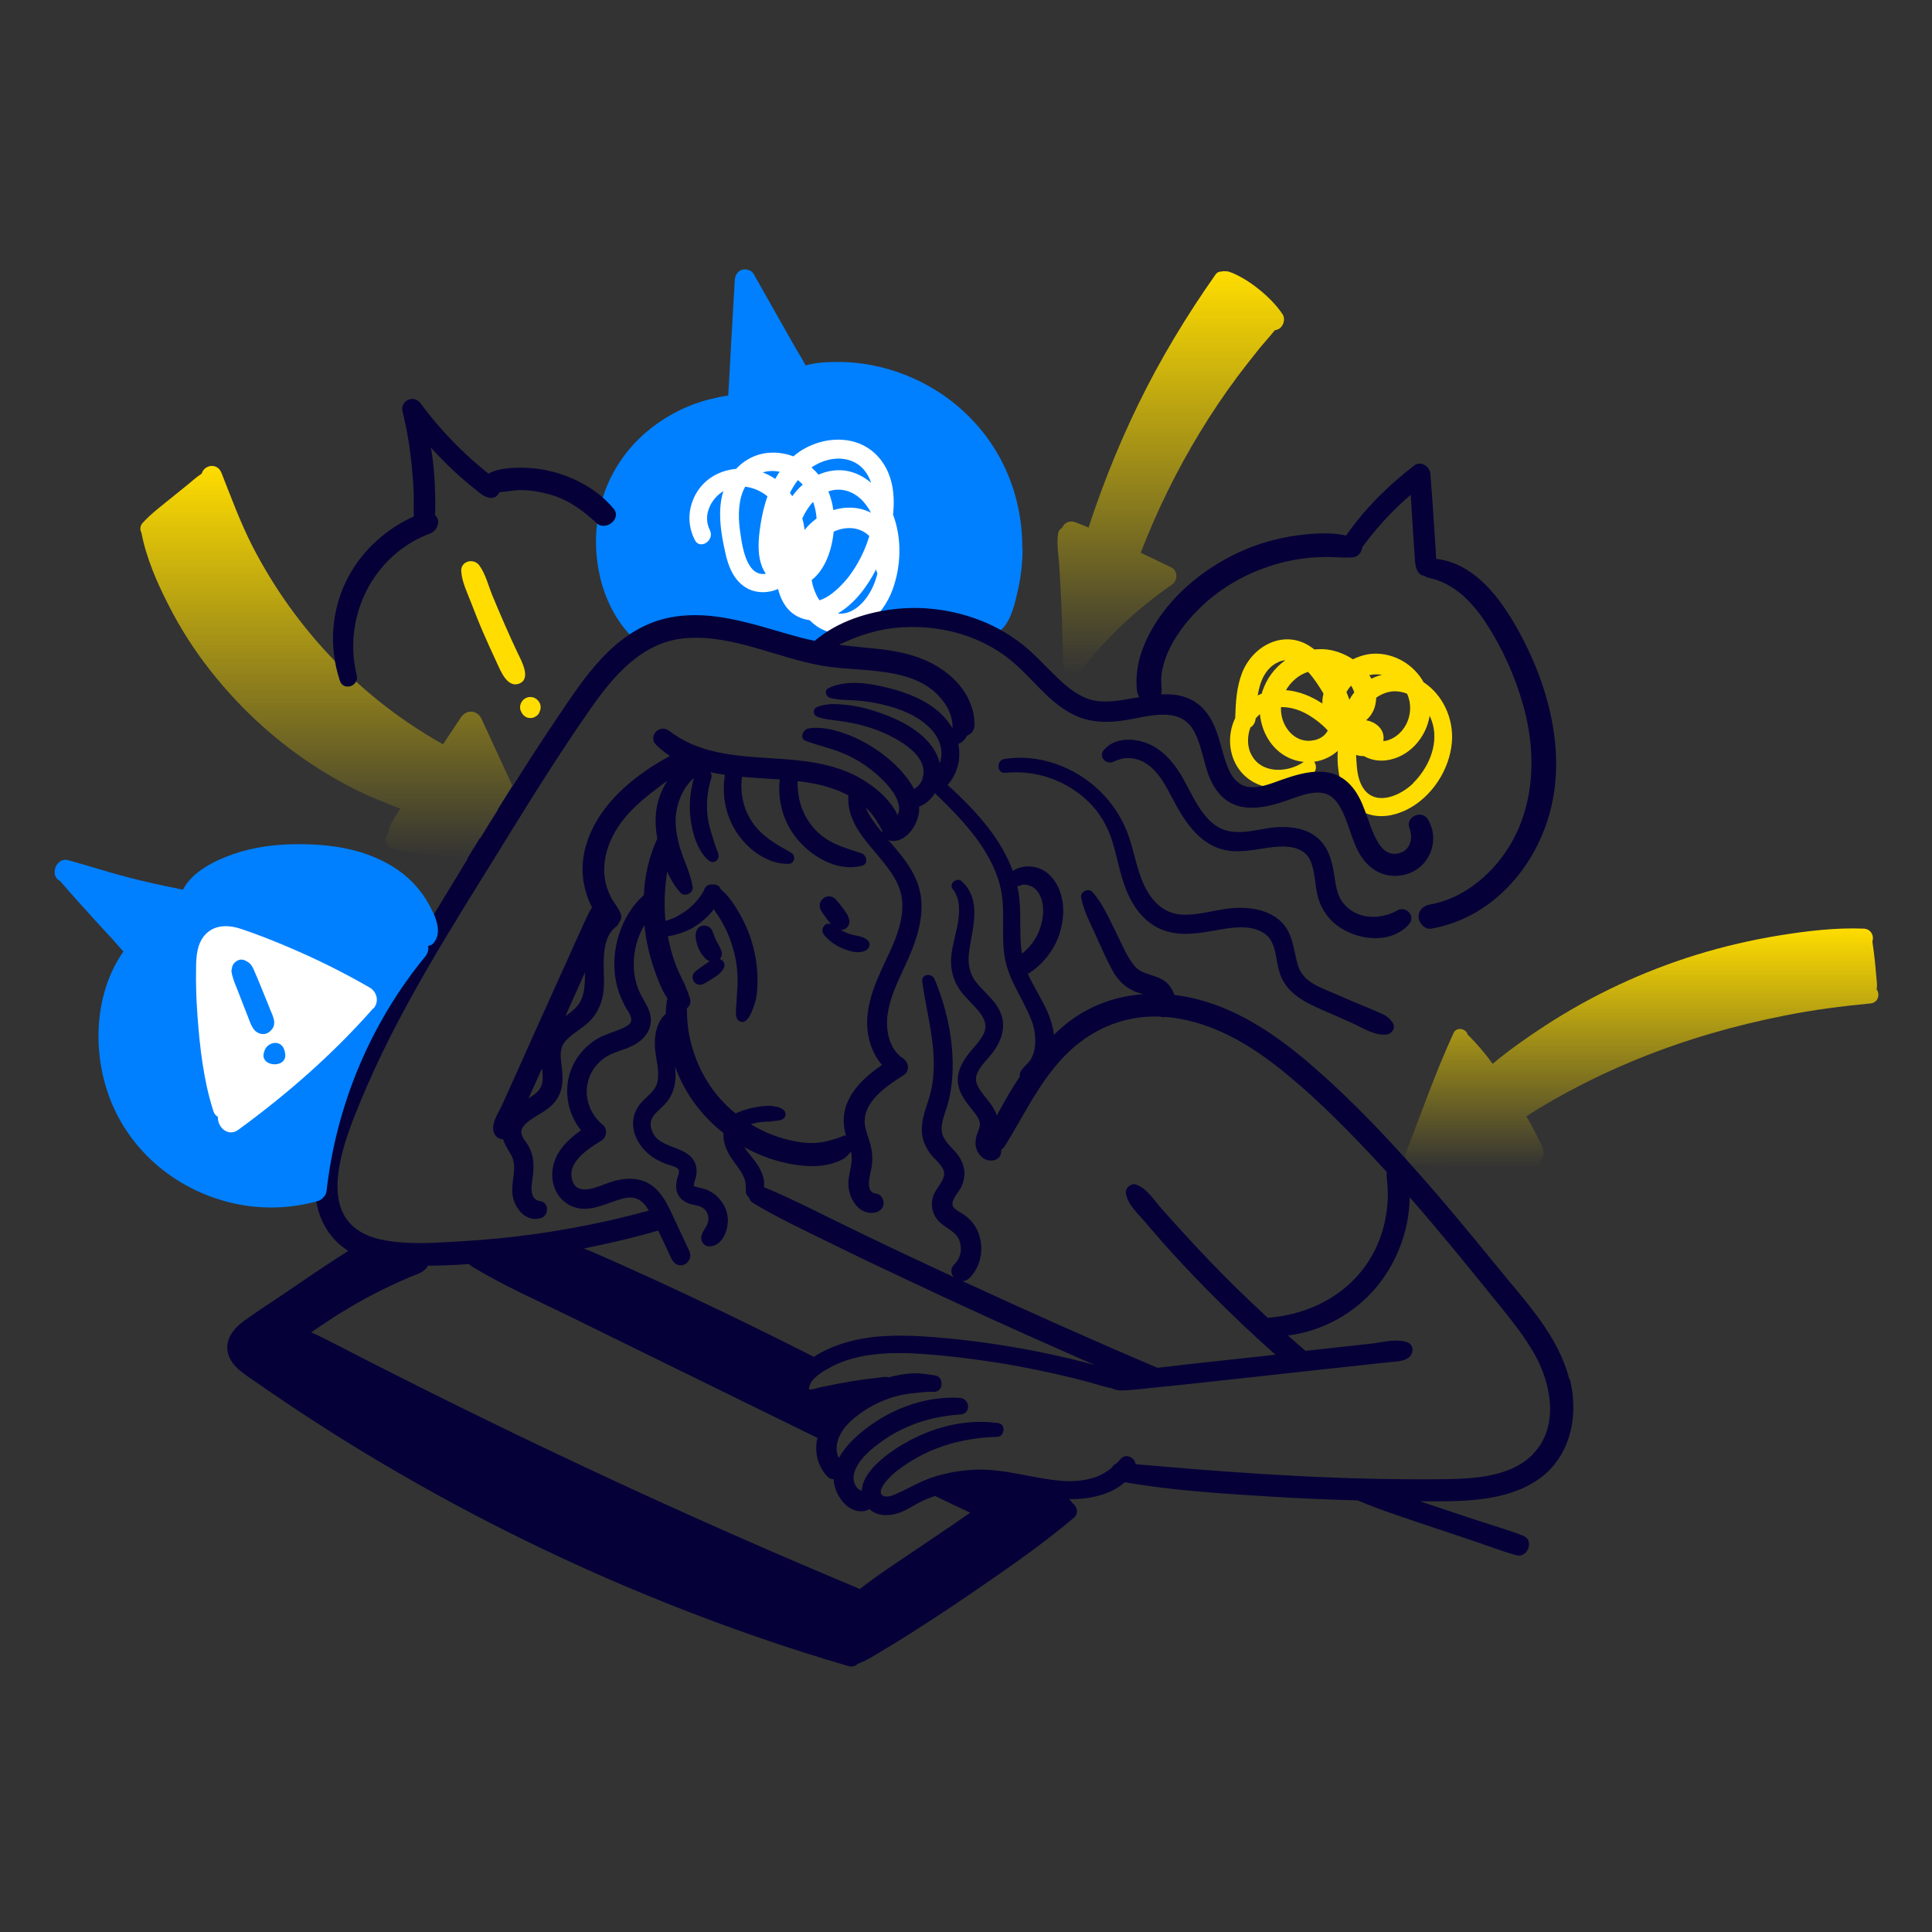
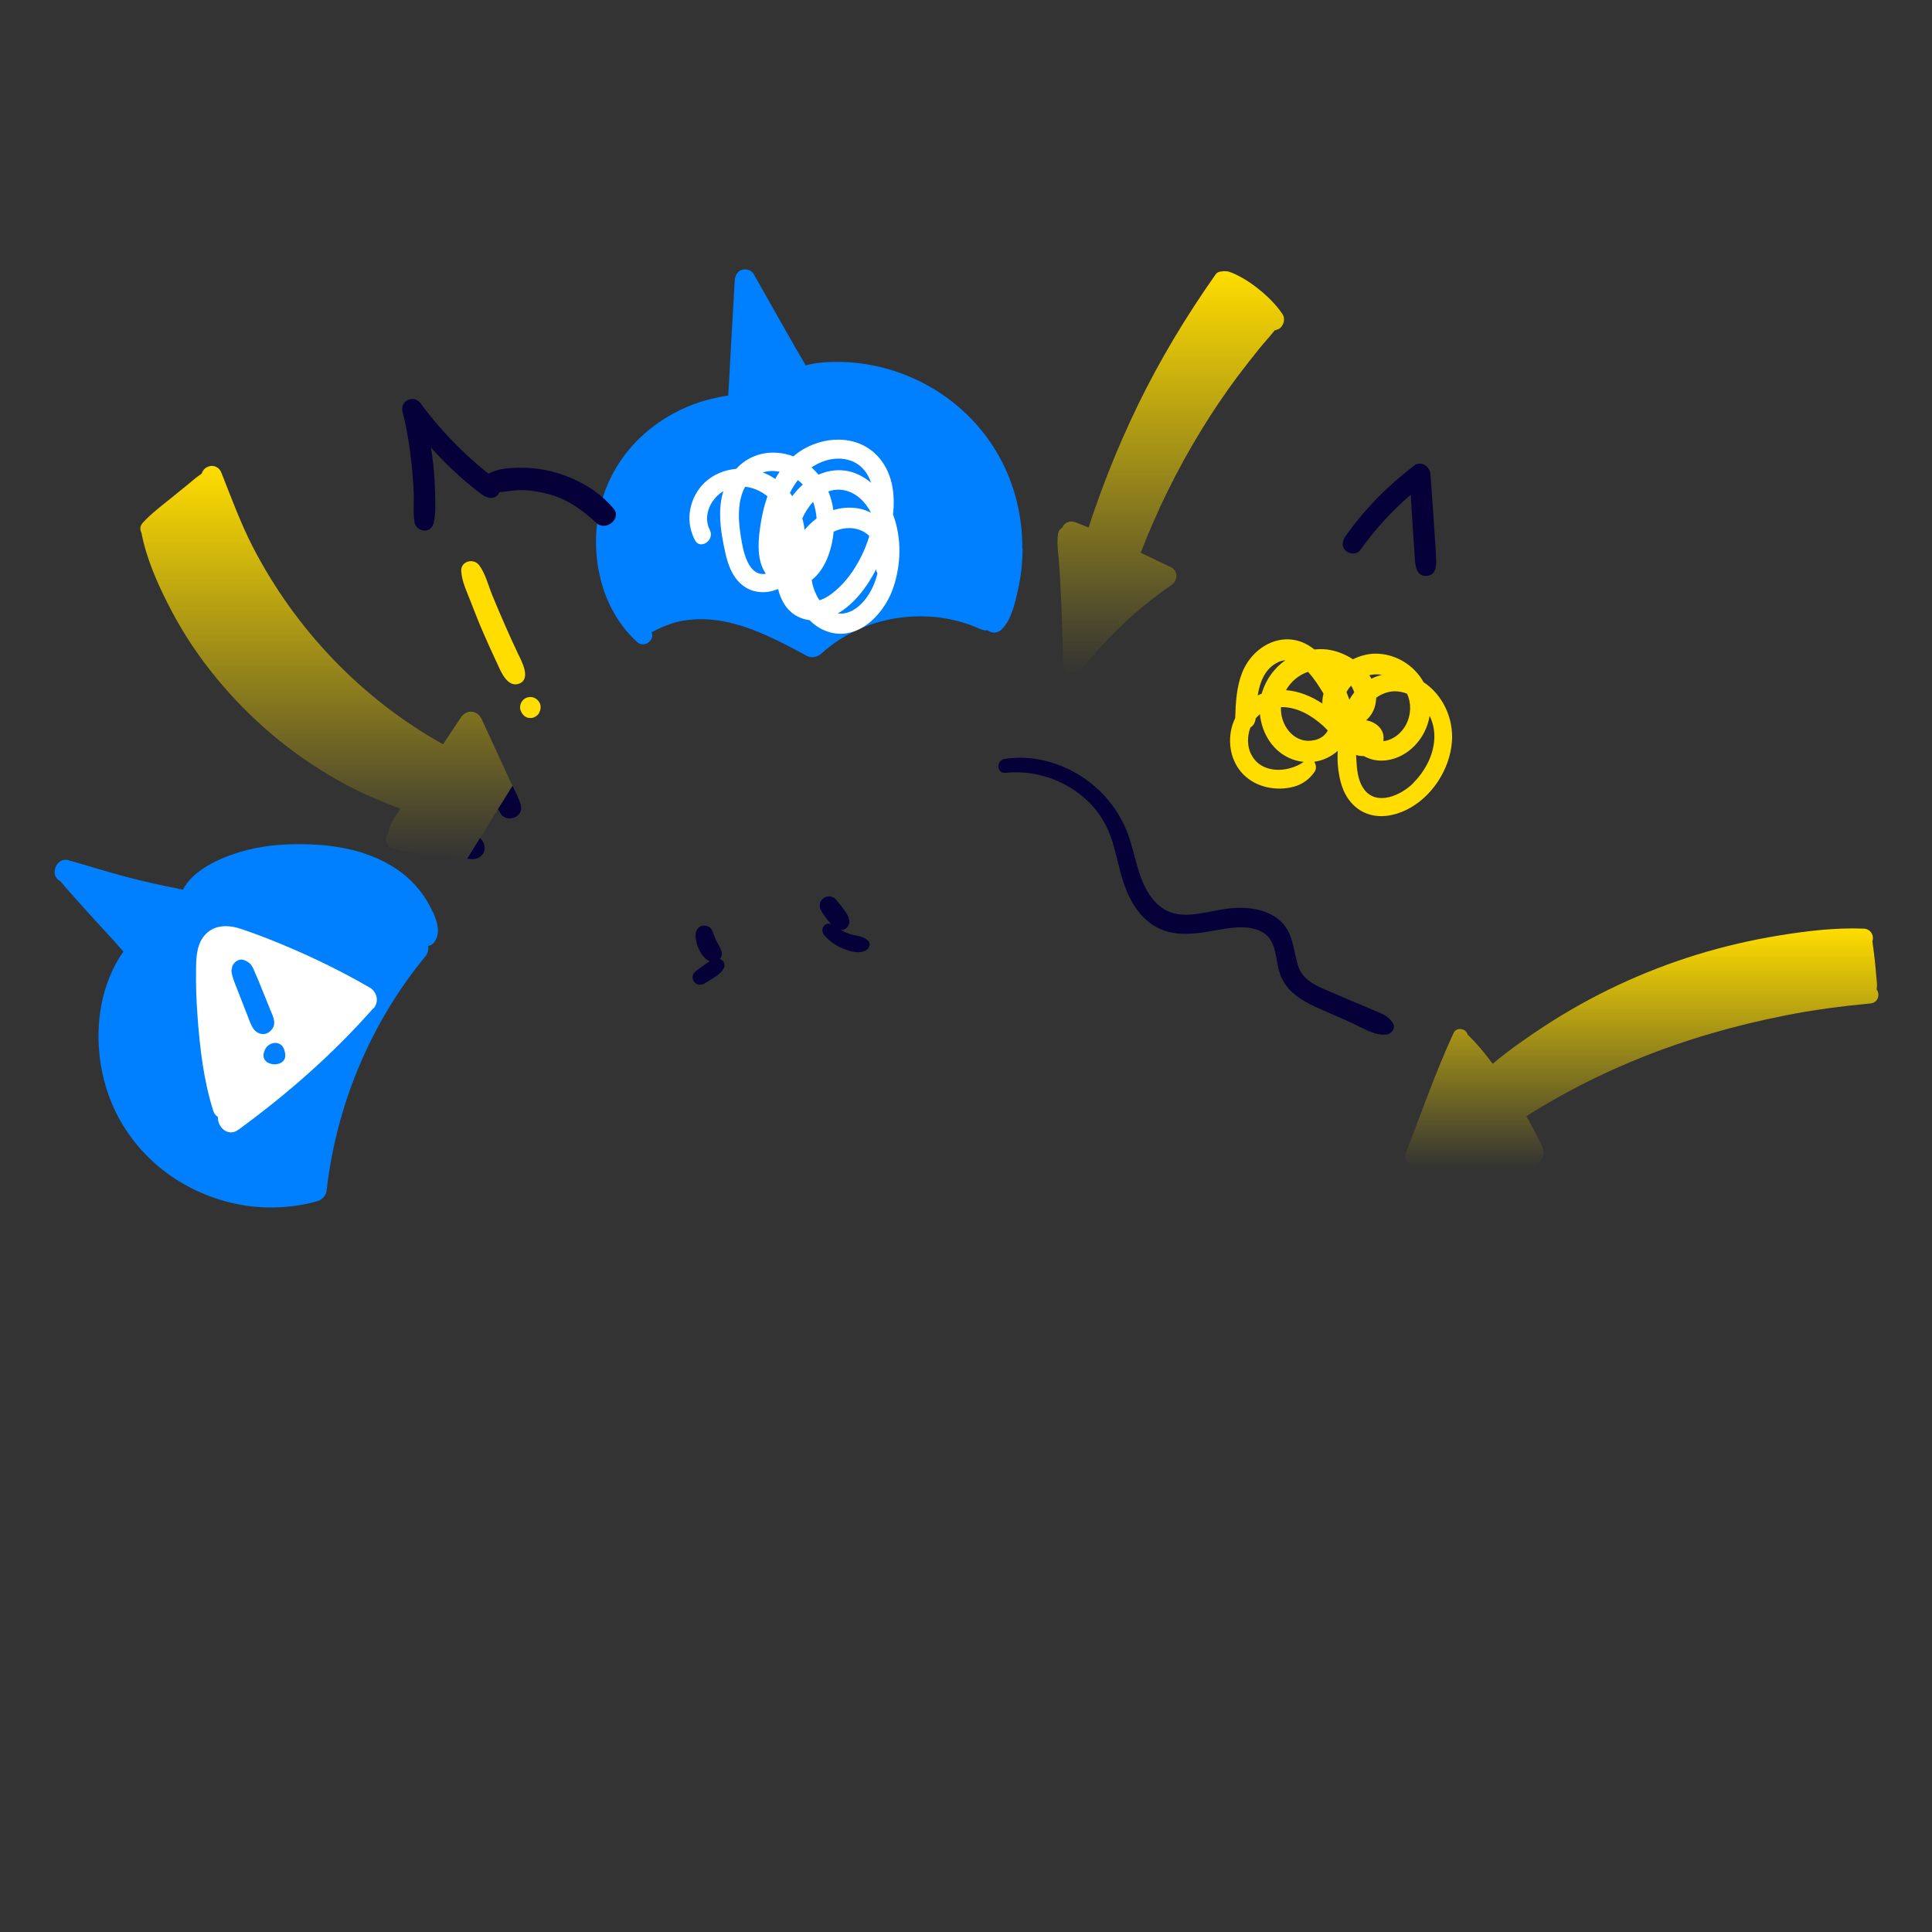
<svg xmlns="http://www.w3.org/2000/svg" width="201" height="201" viewBox="0 0 201 201" fill="none">
  <rect x="0" y="0" width="201" height="201" fill="#333333" stroke="none" />
  <g clip-path="url(#clip0_378_14063)">
    <path d="M148.088 70.94C147.078 69.154 145.101 67.953 142.975 68.006C142.231 68.028 141.476 68.24 140.753 68.591C139.913 68.038 138.956 67.677 138.042 67.57C137.606 67.517 137.171 67.528 136.745 67.57C136.618 67.475 136.49 67.369 136.352 67.284C133.61 65.434 130.336 67.145 129.219 70.015C128.635 71.514 128.56 73.109 128.507 74.703C128.401 74.927 128.305 75.16 128.231 75.394C127.657 77.18 128.029 79.232 129.368 80.582C130.708 81.932 132.802 82.325 134.598 81.847C135.512 81.602 136.235 81.06 136.767 80.295C136.99 79.976 136.926 79.529 136.724 79.253C137.649 79.125 138.499 78.721 139.18 78.115C139.073 79.444 139.307 80.89 139.605 81.772C140.03 83.048 140.912 84.164 142.199 84.642C143.559 85.153 145.037 84.876 146.312 84.26C148.938 82.973 150.83 80.082 151.053 77.18C151.245 74.767 150.107 72.258 148.066 70.951L148.088 70.94ZM146.27 75.405C145.823 76.234 145.037 76.914 144.091 77.084C144.027 77.095 143.974 77.084 143.91 77.095C143.91 77.052 143.931 77.021 143.931 76.978C144.07 75.873 143.134 75.097 142.124 74.937C142.539 74.576 142.858 74.108 143.028 73.545C143.123 73.215 143.166 72.896 143.177 72.588C143.74 72.184 144.42 71.929 145.079 71.918C145.536 71.918 145.972 72.003 146.387 72.173C146.844 73.162 146.823 74.353 146.27 75.405ZM136.086 69.898C136.735 70.6 137.266 71.451 137.649 72.088C137.66 72.109 137.681 72.141 137.692 72.173C137.606 72.503 137.564 72.854 137.575 73.194C136.437 72.439 135.151 71.908 133.79 71.801C134.301 70.919 135.119 70.207 136.086 69.898ZM140.891 72.035C140.7 72.269 140.53 72.524 140.381 72.8C140.296 72.535 140.2 72.269 140.083 72.014C140.094 71.982 140.115 71.95 140.126 71.929C140.253 71.706 140.392 71.514 140.562 71.334C140.7 71.546 140.817 71.78 140.891 72.035ZM143.783 70.207C143.4 70.302 143.028 70.43 142.677 70.611C142.613 70.483 142.539 70.366 142.454 70.239C142.89 70.143 143.336 70.132 143.783 70.207ZM133.025 68.867C133.259 68.761 133.493 68.708 133.716 68.697C132.621 69.473 131.771 70.589 131.324 71.961C131.303 72.025 131.292 72.088 131.271 72.163C131.122 72.216 130.984 72.29 130.846 72.354C131.09 70.887 131.632 69.484 133.036 68.867H133.025ZM130.134 78.424C129.74 77.573 129.762 76.553 130.091 75.681C130.41 75.501 130.601 75.139 130.633 74.746C130.771 74.576 130.92 74.438 131.08 74.299C131.271 76.33 132.472 78.275 134.46 78.998C134.853 79.147 135.247 79.221 135.64 79.263C133.95 80.444 131.122 80.528 130.144 78.413L130.134 78.424ZM136.745 76.999C134.821 77.456 133.344 75.713 133.269 73.917C133.269 73.8 133.269 73.683 133.269 73.566C133.323 73.566 133.376 73.566 133.429 73.566C135.023 73.587 136.458 74.448 137.617 75.479C137.798 75.639 137.968 75.819 138.138 76C137.883 76.478 137.447 76.84 136.745 77.01V76.999ZM147.035 81.475C145.802 82.708 143.272 83.898 141.933 82.144C141.348 81.379 141.189 80.326 141.136 79.391C141.125 79.2 141.093 78.881 141.082 78.541C141.338 78.626 141.614 78.668 141.89 78.658C142.549 79.03 143.336 79.21 144.218 79.104C146.578 78.796 148.375 76.755 148.736 74.469C148.896 74.799 149.012 75.139 149.098 75.479C149.608 77.658 148.555 79.944 147.025 81.464L147.035 81.475Z" fill="#FFDD00" />
    <path d="M106.386 57.111C106.376 58.535 106.227 59.97 105.908 61.363C105.61 62.702 105.228 64.488 104.218 65.476C103.75 65.933 103.155 65.891 102.762 65.572C102.528 65.604 102.273 65.572 102.007 65.455C96.681 63.01 89.91 63.978 85.541 67.921C85.116 68.315 84.52 68.527 83.957 68.24C81.204 66.763 78.387 65.243 75.294 64.647C73.912 64.382 72.519 64.339 71.127 64.562C69.915 64.754 68.863 65.232 67.789 65.774C68.172 66.582 67.024 67.454 66.311 66.816C64.334 65.03 63.059 62.67 62.442 60.087C61.347 55.463 62.315 50.616 65.333 46.906C66.779 45.12 68.639 43.696 70.701 42.686C71.701 42.197 72.753 41.803 73.848 41.538C74.422 41.41 75.092 41.229 75.761 41.155C75.783 40.56 75.847 39.954 75.868 39.39C75.921 38.274 75.985 37.158 76.048 36.031C76.176 33.746 76.304 31.46 76.442 29.175C76.474 28.697 76.676 28.25 77.165 28.08C77.6 27.931 78.174 28.091 78.408 28.505C79.397 30.249 80.385 31.992 81.363 33.735L82.852 36.35C83.16 36.892 83.521 37.445 83.819 38.019C84.978 37.679 86.296 37.647 87.444 37.658C88.996 37.679 90.558 37.902 92.057 38.306C97.585 39.794 102.209 43.568 104.601 48.777C105.791 51.36 106.386 54.262 106.355 57.1L106.386 57.111Z" fill="#0080FF" />
    <path d="M92.908 53.539C93.131 51.52 92.876 49.447 91.643 47.852C89.698 45.322 86.211 45.216 83.596 46.725C83.213 46.949 82.862 47.204 82.543 47.48C82.15 47.331 81.725 47.214 81.278 47.151C79.376 46.874 77.728 47.544 76.591 48.777C74.582 48.958 72.753 50.127 72.02 52.221C71.552 53.56 71.648 54.921 72.286 56.175C72.828 57.26 74.39 56.207 73.848 55.144C73.093 53.656 73.923 51.902 75.262 51.094C75.166 51.392 75.092 51.69 75.039 51.998C74.731 53.826 75.06 55.686 75.453 57.472C75.751 58.865 76.293 60.3 77.547 61.097C78.568 61.745 79.854 61.745 80.949 61.278C81.14 62.032 81.449 62.745 81.959 63.34C82.565 64.031 83.373 64.414 84.223 64.52C84.669 64.966 85.18 65.338 85.775 65.583C88.953 66.944 91.845 64.137 92.865 61.331C93.758 58.875 93.843 55.995 92.908 53.529V53.539ZM85.254 62.447C85.137 62.266 85.02 62.086 84.935 61.894C84.701 61.416 84.531 60.895 84.446 60.342C85.849 59.258 86.551 57.206 86.732 55.314C87.975 54.73 89.464 54.794 90.442 55.772C89.995 57.26 89.283 58.684 88.358 59.917C87.773 60.704 86.487 62.086 85.265 62.447H85.254ZM83.011 49.946C83.192 50.095 83.362 50.244 83.522 50.414C83.107 50.786 82.735 51.19 82.427 51.626C82.352 51.509 82.267 51.392 82.182 51.275C82.416 50.807 82.692 50.361 83.011 49.946ZM86.7 53.071C86.604 52.391 86.434 51.743 86.179 51.126C86.657 50.956 87.178 50.892 87.742 50.988C89.049 51.211 90.006 52.178 90.622 53.348C90.208 53.135 89.761 52.976 89.283 52.891C88.379 52.742 87.508 52.816 86.7 53.071ZM83.713 55.134C83.66 54.73 83.585 54.326 83.468 53.932C83.745 53.316 84.127 52.71 84.595 52.21C84.786 52.752 84.914 53.337 84.957 53.943C84.489 54.283 84.064 54.687 83.702 55.144L83.713 55.134ZM88.528 47.937C89.623 48.331 90.282 49.202 90.633 50.233C89.963 49.67 89.187 49.234 88.316 49.032C87.253 48.788 86.147 48.947 85.148 49.383C84.925 49.106 84.68 48.862 84.425 48.628C85.637 47.82 87.136 47.438 88.539 47.937H88.528ZM81.119 49.064C80.949 49.308 80.8 49.563 80.651 49.829C80.269 49.563 79.854 49.34 79.397 49.17C79.365 49.149 79.386 49.138 79.397 49.138C79.971 48.968 80.556 48.968 81.109 49.075L81.119 49.064ZM76.973 55.081C76.782 53.688 76.803 51.913 77.526 50.637C78.377 50.733 79.174 51.094 79.844 51.636C79.503 52.604 79.269 53.614 79.121 54.602C78.908 56.016 78.749 57.579 79.28 58.95C79.386 59.216 79.525 59.46 79.673 59.694C77.569 60.045 77.175 56.547 76.973 55.091V55.081ZM89.634 62.787C88.996 63.446 88.103 63.957 87.168 63.818C88.89 62.819 90.218 61.055 91.154 59.216C91.154 59.375 91.207 59.524 91.292 59.641C91.005 60.821 90.474 61.926 89.634 62.798V62.787Z" fill="white" />
    <path d="M85.711 95.166C85.806 95.304 85.913 95.442 86.008 95.581C86.147 95.772 86.306 95.953 86.466 96.144C86.21 96.059 85.913 96.091 85.732 96.325C85.466 96.644 85.519 97.016 85.775 97.313C86.274 97.898 86.933 98.366 87.645 98.663C88.017 98.812 88.421 98.961 88.815 99.025C89.102 99.067 89.378 99.088 89.676 99.025C89.92 98.972 90.144 98.876 90.314 98.685C90.473 98.504 90.547 98.164 90.377 97.951C90.08 97.579 89.676 97.462 89.219 97.367C89.059 97.335 88.889 97.303 88.73 97.26C88.645 97.239 88.56 97.218 88.475 97.186C88.432 97.175 88.4 97.165 88.358 97.154C88.23 97.111 88.071 97.058 88.188 97.09C88.305 97.122 88.188 97.09 88.156 97.079C88.071 97.048 87.996 97.016 87.911 96.973C87.762 96.909 87.614 96.835 87.475 96.75C87.645 96.75 87.826 96.718 87.964 96.622C88.092 96.527 88.198 96.42 88.273 96.282C88.379 96.102 88.4 95.804 88.326 95.602C88.315 95.559 88.294 95.528 88.283 95.485C88.262 95.389 88.219 95.294 88.166 95.187C88.145 95.145 88.124 95.113 88.092 95.07L87.964 94.868C87.869 94.73 87.773 94.592 87.677 94.454C87.422 94.124 87.167 93.805 86.891 93.508C86.795 93.412 86.689 93.348 86.561 93.316C86.444 93.263 86.317 93.242 86.189 93.253C85.977 93.274 85.796 93.348 85.626 93.487C85.466 93.625 85.328 93.816 85.296 94.018C85.254 94.273 85.296 94.507 85.424 94.73C85.509 94.879 85.594 95.017 85.7 95.155L85.711 95.166Z" fill="#050038" />
    <path d="M74.879 99.79C75.028 99.62 75.123 99.386 75.102 99.163C75.091 99.035 75.049 98.929 75.006 98.823C75.017 98.887 75.028 98.951 75.038 99.014C75.038 98.929 75.006 98.855 74.985 98.77C74.964 98.717 74.932 98.653 74.9 98.6C74.921 98.653 74.953 98.706 74.974 98.77C74.879 98.451 74.666 98.153 74.507 97.856C74.443 97.717 74.379 97.569 74.326 97.43C74.241 97.175 74.156 96.92 74.028 96.697C73.848 96.389 73.444 96.251 73.114 96.304C72.753 96.367 72.498 96.644 72.402 96.995C72.328 97.303 72.381 97.654 72.445 97.962C72.487 98.153 72.54 98.345 72.615 98.525C72.721 98.759 72.827 99.004 72.976 99.227C73.061 99.365 73.189 99.493 73.295 99.62C73.327 99.663 73.359 99.695 73.391 99.737C73.476 99.822 73.571 99.875 73.678 99.918C73.741 99.96 73.784 99.992 73.848 100.013C73.805 100.035 73.763 100.056 73.72 100.077C73.582 100.162 73.444 100.258 73.316 100.354C73.008 100.566 72.71 100.779 72.413 101.013C72.243 101.151 72.115 101.289 72.072 101.512C72.03 101.693 72.072 101.938 72.179 102.097C72.296 102.267 72.476 102.405 72.678 102.437C72.891 102.469 73.072 102.437 73.263 102.331C73.55 102.171 73.826 102.001 74.103 101.821C74.241 101.736 74.379 101.64 74.517 101.555C74.613 101.491 74.698 101.427 74.783 101.353C74.868 101.278 74.932 101.193 75.017 101.119C75.219 100.917 75.4 100.651 75.368 100.343C75.336 100.045 75.134 99.854 74.879 99.78V99.79Z" fill="#050038" />
-     <path d="M163.257 143.469C162.14 138.994 158.718 135.411 155.89 131.935C152.786 128.119 149.64 124.324 146.344 120.667C143.102 117.075 139.701 113.577 136.001 110.441C132.493 107.465 128.539 104.839 123.989 103.819C123.383 103.681 122.778 103.585 122.172 103.511C122.012 102.99 121.693 102.501 121.289 102.161C120.29 101.332 118.813 101.491 117.983 100.439C117.144 99.386 116.633 98.026 116.027 96.835C115.347 95.485 114.677 93.922 113.646 92.796C113.253 92.36 112.371 92.764 112.477 93.359C112.711 94.688 113.402 95.985 113.955 97.207C114.518 98.44 115.06 99.705 115.698 100.896C116.272 101.969 117.112 102.82 118.281 103.234C118.494 103.309 118.728 103.362 118.961 103.426C116.24 103.628 113.604 104.51 111.35 106.189C110.744 106.646 110.181 107.135 109.639 107.656C109.405 105.296 107.874 103.415 106.939 101.31C107.311 101.119 107.651 100.832 107.97 100.556C108.491 100.109 108.927 99.588 109.32 99.014C110.107 97.856 110.532 96.505 110.606 95.102C110.681 93.667 110.287 92.158 109.267 91.095C108.246 90.042 106.609 89.83 105.366 90.606C104.792 89.043 103.931 87.587 102.921 86.258C101.634 84.568 100.146 83.08 98.584 81.666C99.285 80.922 99.689 79.838 99.785 78.924C99.827 78.392 99.796 77.882 99.7 77.393C99.774 77.361 99.859 77.329 99.934 77.286C99.966 77.265 99.987 77.244 100.008 77.233C100.082 77.169 100.168 77.106 100.242 77.042C100.295 76.999 100.338 76.946 100.38 76.893C100.465 76.776 100.54 76.67 100.593 76.542C101.018 76.394 101.369 76.022 101.379 75.448C101.422 73.194 100.093 71.185 98.329 69.877C96.298 68.368 93.885 67.783 91.408 67.517C90.016 67.369 88.655 67.252 87.284 67.082C89.293 66.114 91.355 65.434 93.662 65.275C96.49 65.083 99.36 65.53 101.943 66.71C103.229 67.294 104.43 68.049 105.493 68.974C106.662 69.984 107.672 71.164 108.788 72.227C109.83 73.215 111.01 74.151 112.371 74.65C113.88 75.203 115.432 75.182 117.005 74.937C119.365 74.576 122.692 73.385 124.181 76C125.35 78.073 125.212 80.677 126.828 82.548C128.73 84.749 131.569 84.09 133.971 83.25C135.045 82.878 136.224 82.368 137.394 82.474C138.425 82.559 139.041 83.25 139.509 84.121C140.678 86.301 140.785 89.107 143.06 90.542C144.463 91.424 146.376 91.286 147.662 90.255C149.172 89.043 149.555 86.864 148.545 85.227C147.917 84.207 146.195 84.983 146.631 86.141C147.067 87.279 146.684 88.618 145.334 88.809C144.293 88.958 143.676 88.204 143.23 87.396C142.177 85.482 141.986 83.186 140.402 81.57C138.414 79.54 135.629 80.316 133.291 81.145C132.249 81.517 131.08 82.006 129.953 81.879C128.975 81.762 128.316 81.081 127.912 80.231C126.902 78.073 126.902 75.554 125.18 73.736C123.022 71.451 119.791 72.322 117.09 72.779C115.719 73.003 114.284 73.162 112.966 72.62C111.648 72.078 110.585 71.089 109.586 70.101C108.544 69.08 107.555 67.985 106.407 67.082C105.291 66.199 104.069 65.455 102.772 64.871C99.87 63.584 96.606 63.032 93.449 63.329C90.377 63.616 87.135 64.637 84.765 66.667C84.35 66.582 83.936 66.497 83.521 66.391C80.98 65.732 78.493 64.86 75.91 64.371C73.444 63.893 70.871 63.797 68.448 64.562C66.183 65.285 64.249 66.742 62.633 68.453C60.911 70.281 59.508 72.397 58.115 74.469C56.499 76.851 54.937 79.264 53.406 81.698C53.395 81.719 53.385 81.74 53.374 81.751C52.864 82.559 52.364 83.356 51.865 84.164C51.227 85.174 50.6 86.184 49.983 87.194C49.537 87.906 49.101 88.618 48.665 89.33C47.496 91.254 46.327 93.168 45.157 95.102C44.913 95.506 44.679 95.9 44.434 96.303C41.628 100.981 38.907 105.722 36.643 110.686C35.516 113.152 34.474 115.682 33.656 118.265C32.997 120.359 32.529 122.677 32.88 124.866C32.88 124.919 32.901 124.973 32.911 125.026C33.284 127.162 34.389 128.969 36.228 130.139C33.858 131.638 31.551 133.232 29.233 134.805C27.937 135.688 26.597 136.527 25.332 137.463C24.248 138.271 23.345 139.419 23.738 140.843C24.099 142.193 25.449 142.969 26.523 143.713C27.703 144.542 28.883 145.35 30.084 146.148C32.582 147.816 35.123 149.443 37.684 150.995C47.751 157.107 58.328 162.39 69.266 166.759C75.485 169.247 81.82 171.458 88.251 173.328C88.666 173.456 88.995 173.339 89.208 173.116C90.175 172.754 91.079 172.159 91.961 171.638C92.939 171.054 93.917 170.448 94.884 169.831C96.819 168.598 98.743 167.344 100.635 166.047C104.409 163.464 108.246 160.849 111.733 157.894C112.286 157.426 112.031 156.703 111.542 156.342C111.499 156.257 111.435 156.182 111.372 156.108C111.308 156.055 111.244 156.012 111.18 155.97C113.264 155.991 115.517 155.555 117.027 154.205C121.959 155.077 127.04 155.374 132.036 155.693C135.098 155.885 138.17 156.012 141.242 156.097C143.687 157.128 146.217 157.936 148.736 158.787C150.192 159.276 151.659 159.765 153.126 160.254C154.668 160.774 156.209 161.38 157.782 161.806C158.941 162.114 159.632 160.243 158.494 159.786C157.027 159.201 155.475 158.765 153.966 158.266C152.456 157.766 150.958 157.267 149.448 156.767C148.885 156.576 148.311 156.384 147.737 156.193C151.712 156.193 156.081 156.331 159.568 154.226C163.299 151.973 164.33 147.508 163.32 143.469H163.257ZM106.227 92.094C106.503 91.956 106.939 92.073 107.173 92.158C107.555 92.307 107.853 92.572 108.076 92.934C108.544 93.699 108.597 94.698 108.459 95.57C108.321 96.452 107.959 97.335 107.438 98.058C107.173 98.419 106.864 98.77 106.514 99.057C106.45 99.11 106.386 99.152 106.312 99.206C105.972 97.048 106.333 94.783 105.929 92.626C105.897 92.487 105.865 92.349 105.833 92.211C105.972 92.19 106.099 92.158 106.227 92.094ZM104.005 92.009C104.675 94.454 104.133 96.963 104.505 99.439C104.877 101.959 106.439 103.861 107.322 106.179C107.662 107.082 107.811 108.124 107.64 109.081C107.566 109.506 107.438 109.921 107.194 110.282C106.886 110.728 106.46 110.994 106.184 111.483C106.088 111.653 106.078 111.823 106.11 111.983C105.334 113.152 104.611 114.375 103.952 115.597C103.867 115.756 103.792 115.905 103.718 116.065C103.442 115.225 102.836 114.555 102.304 113.875C101.826 113.248 101.337 112.567 101.624 111.77C101.921 110.952 102.644 110.314 103.165 109.655C104.42 108.06 104.877 106.221 103.59 104.467C103.016 103.681 102.262 103.043 101.645 102.299C100.848 101.342 100.667 100.269 100.816 99.046C101.145 96.548 102.208 93.71 100.061 91.69C99.562 91.222 98.679 91.924 99.115 92.487C100.667 94.496 99.051 97.515 98.945 99.748C98.892 100.949 99.211 102.107 99.923 103.075C100.54 103.915 101.358 104.574 101.975 105.403C102.506 106.115 102.719 106.827 102.294 107.646C101.858 108.475 101.135 109.113 100.593 109.867C100.019 110.675 99.562 111.579 99.657 112.599C99.753 113.63 100.359 114.46 100.975 115.246C101.284 115.629 101.634 116.022 101.836 116.479C102.06 116.968 101.9 117.33 101.72 117.808C101.464 118.478 101.369 119.126 101.698 119.796C102.007 120.412 102.581 120.816 103.293 120.731C103.941 120.657 104.218 120.115 104.154 119.626C104.292 119.541 104.43 119.413 104.536 119.243C106.503 116.086 108.044 112.716 110.638 109.984C113.317 107.167 116.803 105.615 120.694 105.764C120.875 105.828 121.066 105.839 121.247 105.796C125.456 106.136 129.304 108.209 132.6 110.75C136.15 113.492 139.371 116.702 142.454 119.966C143.07 120.614 143.676 121.284 144.282 121.943C144.229 122.304 144.293 122.666 144.325 123.049C144.367 123.527 144.388 124.005 144.388 124.494C144.367 125.472 144.229 126.44 144.006 127.396C143.57 129.214 142.73 130.947 141.529 132.382C139.116 135.284 135.608 136.804 131.898 137.101C130.739 136.028 129.591 134.944 128.465 133.838C126.711 132.105 124.999 130.33 123.341 128.512C122.512 127.598 121.683 126.695 120.864 125.77C120.088 124.898 119.302 123.591 118.153 123.229C117.643 123.07 117.08 123.601 117.133 124.112C117.271 125.292 118.462 126.333 119.206 127.216C120.035 128.194 120.864 129.161 121.725 130.107C123.383 131.935 125.084 133.71 126.838 135.443C128.582 137.176 130.378 138.866 132.217 140.514C132.376 140.662 132.547 140.801 132.706 140.939C132.089 141.003 131.473 141.077 130.867 141.141C128.273 141.428 125.68 141.704 123.096 141.991C122.204 142.098 121.321 142.204 120.418 142.3C113.614 139.408 106.854 136.389 100.146 133.285C100.38 133.285 100.625 133.19 100.848 132.977C102.283 131.574 102.485 129.171 101.401 127.503C101.124 127.067 100.752 126.705 100.338 126.408C99.987 126.153 99.423 125.919 99.179 125.557C98.786 124.973 99.796 123.984 100.029 123.442C100.486 122.453 100.433 121.433 99.88 120.497C99.413 119.69 98.573 119.137 98.159 118.297C97.627 117.234 98.339 115.852 98.626 114.81C98.966 113.524 99.115 112.185 99.115 110.867C99.126 107.795 98.403 104.68 97.223 101.852C96.957 101.215 95.852 101.31 95.947 102.097C96.288 104.68 96.989 107.21 97.127 109.825C97.191 111.111 97.127 112.397 96.819 113.652C96.532 114.821 96.011 115.916 95.915 117.128C95.82 118.265 96.171 119.264 96.883 120.147C97.297 120.667 98.254 121.39 98.233 122.124C98.201 122.889 97.393 123.623 97.127 124.324C96.745 125.366 96.989 126.418 97.797 127.184C98.52 127.864 99.551 128.151 99.859 129.193C100.114 130.054 99.912 130.936 99.275 131.553C98.839 131.988 98.913 132.499 99.222 132.86C95.671 131.212 92.121 129.544 88.602 127.832C85.573 126.365 82.575 124.792 79.471 123.506C79.513 123.24 79.513 122.953 79.45 122.677C79.301 121.943 78.918 121.273 78.461 120.689C78.11 120.232 77.738 119.828 77.419 119.339C79.025 120.232 80.768 120.859 82.596 121.156C83.712 121.337 84.86 121.401 85.987 121.188C86.572 121.071 87.135 120.901 87.656 120.614C88.028 120.423 88.283 120.136 88.517 119.806C88.538 119.902 88.56 119.998 88.581 120.093C88.719 121.071 88.305 122.039 88.262 123.017C88.198 124.494 89.261 126.461 90.994 126.153C91.483 126.068 91.887 125.759 91.929 125.228C91.961 124.771 91.642 124.229 91.143 124.175C89.878 124.037 90.59 122.124 90.686 121.38C90.802 120.614 90.76 119.881 90.569 119.126C90.399 118.446 90.101 117.787 89.995 117.096C89.623 114.683 92.269 112.971 94.002 111.866C94.714 111.409 94.544 110.495 93.917 110.08C92.461 109.134 92.11 107.05 92.355 105.456C92.716 103.075 94.034 100.991 94.895 98.78C95.756 96.591 96.298 94.135 95.448 91.85C94.821 90.159 93.63 88.799 92.471 87.449C92.45 87.417 92.429 87.396 92.408 87.374C92.578 87.459 92.769 87.502 92.971 87.491C94.236 87.449 95.171 86.173 95.49 85.068C95.607 84.685 95.639 84.302 95.618 83.92C96.298 83.675 96.872 83.154 97.266 82.516C100.082 85.238 102.974 88.214 104.026 92.052L104.005 92.009ZM71.796 130.33C71.35 129.373 70.892 128.406 70.446 127.439C70.308 127.152 70.18 126.875 70.042 126.588C69.861 126.184 69.681 125.802 69.479 125.419C69.213 124.919 68.926 124.441 68.543 124.005C67.193 122.432 65.333 122.39 63.483 122.995C62.42 123.346 60.156 124.547 59.572 122.9C58.87 120.923 61.219 119.509 62.58 118.658C63.122 118.318 63.228 117.447 62.718 117.032C61.049 115.661 60.518 113.333 61.623 111.43C62.102 110.611 62.856 109.963 63.739 109.602C64.6 109.251 65.535 109.028 66.322 108.496C67.161 107.943 67.746 107.072 67.714 106.041C67.661 104.882 66.853 104.01 66.439 102.99C65.779 101.353 65.79 99.514 66.322 97.834C66.502 97.271 66.747 96.739 67.044 96.25C67.193 97.76 67.523 99.259 68.012 100.694C68.373 101.746 68.788 102.915 69.436 103.872C69.319 104.393 69.277 104.924 69.266 105.467C68.267 106.349 68.022 107.869 68.161 109.24C68.278 110.314 68.628 111.473 68.394 112.557C68.171 113.599 67.193 114.088 66.577 114.874C65.046 116.841 66.162 119.296 68.076 120.497C68.501 120.763 68.958 120.976 69.436 121.146C69.723 121.252 70.425 121.38 70.595 121.677C70.744 121.932 70.478 122.464 70.425 122.73C70.329 123.197 70.297 123.665 70.467 124.122C70.606 124.462 70.829 124.739 71.126 124.93C71.339 125.079 71.573 125.185 71.817 125.26C72.317 125.408 72.859 125.408 73.263 125.78C73.444 125.951 73.571 126.142 73.635 126.365C73.699 126.567 73.72 126.78 73.688 127.003C73.603 127.619 73.082 128.023 72.965 128.629C72.859 129.171 73.295 129.724 73.869 129.671C75.081 129.586 75.665 128.215 75.719 127.152C75.75 126.631 75.644 126.131 75.453 125.674C75.261 125.228 74.953 124.813 74.592 124.462C74.422 124.292 74.22 124.143 74.007 124.016C73.816 123.899 73.593 123.803 73.38 123.729C73.146 123.644 72.923 123.601 72.678 123.548C72.508 123.516 72.2 123.367 72.2 123.453C72.115 123.166 72.391 122.602 72.434 122.315C72.508 121.784 72.476 121.241 72.2 120.763C71.18 119.052 68.235 119.573 67.735 117.33C67.47 116.182 68.501 115.608 69.181 114.874C69.946 114.045 70.265 113.046 70.287 111.93C70.287 111.589 70.265 111.26 70.223 110.93C70.701 112.259 71.36 113.535 72.189 114.683C73.061 115.884 74.103 116.968 75.272 117.882C75.272 117.967 75.261 118.052 75.261 118.127C75.261 119.126 75.804 120.147 76.399 120.923C76.771 121.422 77.186 121.975 77.398 122.506C77.451 122.634 77.483 122.73 77.515 122.825C77.558 122.985 77.568 123.112 77.579 123.325C77.579 123.389 77.579 123.463 77.579 123.527C77.579 123.644 77.643 123.793 77.621 123.899C77.621 123.846 77.611 123.793 77.6 123.75C77.6 123.814 77.589 123.888 77.579 123.952C77.589 124.112 77.653 124.239 77.728 124.377C77.77 124.452 77.834 124.516 77.908 124.558C77.962 124.803 78.121 125.026 78.408 125.196C80.98 126.737 83.723 128.013 86.402 129.331C89.091 130.66 91.802 131.946 94.512 133.221C99.987 135.805 105.483 138.313 111.021 140.748C111.999 141.183 112.966 141.609 113.944 142.023C113.115 141.8 112.286 141.587 111.446 141.385C109.756 140.981 108.055 140.62 106.344 140.312C102.942 139.695 99.498 139.259 96.043 139.036C93.258 138.866 90.388 138.909 87.709 139.759C86.838 140.035 85.679 140.503 84.669 141.162C80.257 138.919 75.814 136.751 71.339 134.646C69.107 133.594 66.864 132.573 64.61 131.563C63.335 131 62.048 130.405 60.741 129.884C63.345 129.373 65.928 128.768 68.48 128.023C68.947 128.991 69.394 129.969 69.851 130.947C70.085 131.436 70.552 131.765 71.116 131.595C71.584 131.446 71.987 130.819 71.754 130.33H71.796ZM70.808 88.416C70.425 87.172 70.159 85.822 70.35 84.515C70.552 83.186 71.18 81.815 72.2 80.933C71.785 82.314 71.668 83.792 71.849 85.227C71.956 85.992 72.115 86.768 72.391 87.481C72.668 88.193 73.125 89.064 73.741 89.532C74.252 89.915 74.858 89.5 74.741 88.894C74.666 88.544 74.496 88.235 74.39 87.895C74.273 87.555 74.177 87.215 74.071 86.864C73.869 86.248 73.699 85.631 73.624 84.983C73.454 83.611 73.582 82.251 74.007 80.943C74.071 80.731 74.018 80.518 73.901 80.337C74.4 80.454 74.911 80.539 75.421 80.603C75.081 82.623 75.463 84.749 76.569 86.492C77.728 88.31 79.8 89.936 82.054 89.872C82.692 89.851 82.819 88.99 82.299 88.703C80.746 87.831 79.205 86.992 78.206 85.45C77.313 84.079 76.984 82.421 77.196 80.816C78.525 80.943 79.854 80.996 81.129 81.092C80.885 83.122 81.416 85.238 82.628 86.896C84.159 88.99 86.997 90.755 89.665 90.074C90.399 89.894 90.175 88.937 89.591 88.756C88.591 88.427 87.603 88.15 86.657 87.683C85.743 87.215 84.924 86.556 84.318 85.727C83.351 84.419 82.936 82.846 82.979 81.262C84.69 81.464 86.391 81.815 87.922 82.58C88.039 82.633 88.145 82.697 88.262 82.75C88.028 86.662 91.929 88.767 93.396 91.988C94.438 94.252 93.609 96.739 92.641 98.876C91.61 101.14 90.377 103.394 90.228 105.945C90.133 107.741 90.632 109.474 91.759 110.792C89.463 112.365 87.295 114.545 87.869 117.542C87.911 117.744 87.954 117.936 88.017 118.127C87.9 118.127 87.784 118.159 87.677 118.201C87.231 118.414 86.657 118.552 86.178 118.69C85.679 118.839 85.147 118.892 84.626 118.914C83.595 118.945 82.554 118.743 81.565 118.467C80.343 118.127 79.184 117.617 78.11 116.958C78.302 116.904 78.472 116.862 78.652 116.819C78.748 116.798 78.791 116.798 78.823 116.788C78.907 116.766 78.993 116.756 79.088 116.745C79.45 116.702 79.8 116.692 80.151 116.681C80.236 116.681 80.311 116.671 80.396 116.639C80.513 116.617 80.598 116.617 80.683 116.617C80.895 116.607 81.129 116.564 81.32 116.49C81.544 116.405 81.714 116.213 81.725 115.958C81.746 115.703 81.608 115.523 81.406 115.384C81.214 115.257 80.98 115.172 80.757 115.14C80.534 115.108 80.321 115.055 80.098 115.044C79.715 115.034 79.333 115.076 78.961 115.129C78.153 115.257 77.377 115.459 76.633 115.788C76.601 115.799 76.569 115.82 76.537 115.841C76.303 115.65 76.069 115.459 75.846 115.246C74.177 113.705 72.933 111.749 72.211 109.591C71.839 108.485 71.594 107.348 71.509 106.179C71.477 105.764 71.466 105.339 71.456 104.914C71.732 104.691 71.902 104.34 71.796 103.936C71.668 103.479 71.488 103.022 71.296 102.586C71.265 102.416 71.201 102.288 71.116 102.182C70.786 101.491 70.446 100.8 70.191 100.077C69.883 99.206 69.659 98.313 69.479 97.409C70.563 97.239 71.626 96.856 72.519 96.24C73.082 95.857 73.614 95.389 74.05 94.858C74.124 94.773 74.177 94.677 74.241 94.581C74.592 95.081 74.921 95.559 75.198 96.07C75.74 97.037 76.123 98.089 76.399 99.163C76.654 100.205 76.76 101.289 76.739 102.363C76.718 102.937 76.654 103.511 76.633 104.095C76.612 104.637 76.505 105.233 76.601 105.764C76.697 106.274 77.26 106.53 77.653 106.136C78.1 105.69 78.323 105.009 78.514 104.414C78.727 103.776 78.78 103.096 78.801 102.426C78.854 101.14 78.695 99.854 78.387 98.61C78.078 97.367 77.579 96.165 76.941 95.049C76.452 94.199 75.804 93.178 74.985 92.519C74.868 92.126 74.464 91.977 74.092 92.02C73.656 91.956 73.316 92.264 73.221 92.668C73.146 92.796 73.072 92.912 73.008 93.029C72.965 93.093 72.933 93.146 72.891 93.21C72.763 93.38 72.678 93.487 72.593 93.593C72.413 93.816 72.211 94.029 71.998 94.231C71.892 94.326 71.796 94.411 71.69 94.507C71.584 94.581 71.52 94.635 71.456 94.688C71.233 94.847 70.999 94.996 70.765 95.145C70.637 95.219 70.499 95.294 70.372 95.368C70.308 95.4 70.244 95.432 70.191 95.464C69.861 95.613 69.585 95.708 69.309 95.783C69.277 95.783 69.266 95.793 69.234 95.804C69.171 95.156 69.139 94.507 69.149 93.859C69.149 93.157 69.192 92.445 69.277 91.754C69.309 91.392 69.351 91.031 69.415 90.68C69.776 91.499 70.234 92.275 70.808 92.891C71.233 93.348 72.157 92.923 72.062 92.285C71.871 90.957 71.211 89.67 70.808 88.395V88.416ZM90.069 84.037C90.133 84.09 90.186 84.143 90.25 84.196C90.909 84.834 91.345 85.599 91.77 86.396C91.77 86.492 91.77 86.566 91.791 86.641C91.132 85.833 90.473 84.983 90.069 84.037ZM36.037 126.812C34.931 125.185 34.984 123.08 35.325 121.22C35.739 118.977 36.579 116.83 37.44 114.736C41.405 105.063 47.188 96.187 52.662 87.311C55.468 82.761 58.317 78.211 61.379 73.821C63.855 70.271 66.864 66.678 71.509 66.38C76.314 66.061 80.874 68.442 85.53 69.261C89.665 69.984 95.448 69.176 98.222 73.077C98.754 73.821 99.073 74.661 99.105 75.586C99.094 75.649 99.073 75.703 99.073 75.745C98.754 75.192 98.35 74.693 97.871 74.236C96.426 72.875 94.47 72.099 92.578 71.61C90.6 71.1 88.06 70.653 86.168 71.61C85.711 71.844 85.934 72.482 86.349 72.599C87.242 72.843 88.134 72.822 89.049 72.875C89.931 72.939 90.802 73.056 91.663 73.258C93.194 73.609 94.789 74.161 96.054 75.129C97.085 75.915 97.914 76.989 97.946 78.339C97.946 78.7 97.893 79.072 97.776 79.412C97.531 78.381 96.894 77.435 96.107 76.702C94.693 75.394 92.854 74.576 91.036 73.991C90.069 73.672 89.049 73.428 88.028 73.332C87.018 73.226 85.977 73.162 85.02 73.555C84.499 73.778 84.573 74.416 85.073 74.586C85.849 74.863 86.657 74.905 87.465 75.022C88.241 75.139 89.017 75.277 89.782 75.49C91.26 75.894 92.737 76.51 94.013 77.371C94.959 78.009 96.043 78.998 96.086 80.231C96.086 80.38 96.075 80.539 96.054 80.677C96.011 80.773 95.979 80.879 95.99 80.986C95.841 81.453 95.533 81.847 95.086 82.081C94.385 80.677 93.088 79.444 91.993 78.583C90.866 77.712 89.633 76.989 88.305 76.468C87.008 75.968 85.498 75.554 84.106 75.788C83.532 75.894 83.128 76.808 83.84 77.085C85.009 77.531 86.242 77.786 87.412 78.243C88.517 78.679 89.569 79.264 90.505 79.987C91.44 80.709 92.355 81.56 93.003 82.559C93.418 83.218 93.747 84.1 93.386 84.802C92.641 83.207 91.121 81.921 89.665 81.06C87.698 79.891 85.424 79.37 83.159 79.125C83.128 79.125 83.096 79.125 83.075 79.115C82.617 79.062 82.16 79.03 81.703 78.987C77.504 78.668 73.125 78.732 69.638 76.043C68.628 75.256 67.342 76.606 68.288 77.52C68.735 77.956 69.213 78.328 69.702 78.647C66.375 80.433 63.037 83.069 61.474 86.566C60.72 88.235 60.411 90.085 60.741 91.903C60.879 92.657 61.155 93.572 61.591 94.379C61.134 95.145 60.773 95.995 60.411 96.803C59.944 97.813 59.486 98.834 59.04 99.843C58.115 101.874 57.201 103.904 56.287 105.934L53.555 112.036C53.119 113.014 52.683 113.981 52.237 114.959C51.833 115.841 50.866 117.17 51.525 118.106C51.705 118.35 51.992 118.541 52.322 118.51C52.513 119.02 52.779 119.519 53.098 120.019C54.001 121.433 53.013 123.038 53.374 124.59C53.682 125.908 54.841 127.194 56.297 126.716C57.127 126.45 57.137 125.079 56.202 124.962C55.181 124.824 55.245 123.676 55.362 122.889C55.564 121.539 55.649 120.338 54.916 119.115C54.682 118.733 54.246 118.276 54.235 117.797C54.214 117.287 54.724 116.851 55.096 116.575C56.011 115.905 57.095 115.491 57.796 114.555C58.562 113.535 58.604 112.334 58.455 111.122C58.339 110.112 58.115 109.081 58.87 108.262C59.572 107.508 60.528 107.019 61.283 106.306C62.123 105.498 62.612 104.414 62.771 103.277C63.058 101.204 62.165 97.845 64.142 96.367C64.291 96.25 64.376 96.102 64.419 95.942C64.61 95.73 64.706 95.432 64.6 95.134C64.366 94.443 63.792 93.859 63.483 93.189C63.207 92.615 63.005 91.977 62.92 91.361C62.707 89.83 63.069 88.32 63.76 86.96C65.057 84.451 67.236 82.846 69.426 81.23C68.937 81.974 68.586 82.825 68.384 83.707C68.129 84.866 68.171 86.078 68.384 87.247C67.523 89.107 67.076 91.095 66.981 93.125C64.578 95.251 63.483 98.897 64.068 102.012C64.259 103.054 64.642 104 65.163 104.914C65.386 105.296 65.833 105.881 65.609 106.359C65.471 106.657 65.078 106.827 64.791 106.965C63.813 107.422 62.75 107.635 61.836 108.262C60.837 108.932 60.018 109.899 59.529 111.005C58.562 113.205 58.976 115.767 60.443 117.595C58.913 118.68 57.562 120.03 57.456 122.028C57.35 124.154 58.923 125.919 61.102 125.749C62.059 125.674 62.962 125.302 63.855 124.994C64.61 124.739 65.514 124.388 66.29 124.728C66.821 124.951 67.204 125.43 67.501 125.951C66.098 126.333 64.695 126.684 63.281 127.003C58.253 128.13 53.13 128.853 47.985 129.14C45.699 129.278 43.35 129.448 41.065 129.193C39.194 128.98 37.163 128.449 36.037 126.79V126.812ZM60.858 101.151V101.374C60.858 102.596 60.805 103.915 59.891 104.85C59.561 105.18 59.189 105.456 58.817 105.732C59.497 104.202 60.178 102.682 60.858 101.161V101.151ZM55.575 113.875C55.383 114.013 55.192 114.141 54.99 114.258C55.171 113.864 55.352 113.471 55.522 113.078L56.393 111.143C56.521 112.206 56.595 113.163 55.575 113.875ZM98.733 158.893C97.574 159.669 96.426 160.456 95.267 161.242C93.311 162.571 91.291 163.868 89.431 165.335C89.357 165.282 89.282 165.228 89.187 165.197C73.922 158.829 58.891 151.909 44.105 144.521C42 143.469 39.906 142.406 37.812 141.343C36.005 140.429 34.219 139.451 32.38 138.611C32.901 138.26 33.422 137.899 33.943 137.559C35.027 136.825 36.154 136.145 37.291 135.496C38.397 134.869 39.523 134.285 40.682 133.742C41.299 133.455 41.904 133.179 42.532 132.913C43.148 132.647 43.828 132.477 44.307 131.999C44.413 131.893 44.456 131.786 44.498 131.68C45.933 131.67 47.368 131.616 48.803 131.51C48.878 131.595 48.963 131.68 49.08 131.755C52.343 133.732 55.883 135.294 59.306 136.974C62.739 138.664 66.183 140.344 69.617 142.034C74.762 144.553 79.896 147.072 85.041 149.592C84.701 151.027 85.062 152.536 86.093 153.631C86.263 153.801 86.497 153.897 86.731 153.897C86.784 155.459 88.166 157.532 89.952 157.192C90.133 157.16 90.303 157.096 90.452 157.001C91.43 157.926 92.992 157.713 94.14 157.139C94.853 156.788 95.501 156.352 96.234 156.033C96.575 155.885 96.925 155.757 97.276 155.63C98.499 156.225 99.71 156.809 100.944 157.373C100.199 157.872 99.477 158.404 98.733 158.904V158.893ZM159.515 151.261C157.07 153.791 152.945 153.865 149.671 153.897C139.764 153.982 129.921 153.355 120.056 152.494C119.418 152.441 118.781 152.387 118.143 152.334C118.079 151.643 117.122 151.154 116.58 151.792C116.431 151.962 116.283 152.122 116.123 152.27C115.942 152.345 115.794 152.483 115.709 152.653C115.166 153.121 114.561 153.482 113.816 153.727C112.668 154.088 111.435 154.163 110.245 154.046C107.226 153.759 104.345 152.749 101.273 152.908C100.21 152.961 99.136 153.121 98.084 153.387C97.723 153.472 97.372 153.578 97.021 153.695C96.341 153.918 95.703 154.216 95.086 154.524C94.427 154.854 93.779 155.194 93.099 155.481C92.748 155.63 92.121 155.842 91.781 155.555C91.387 155.226 91.865 154.524 92.089 154.237C92.312 153.95 92.567 153.674 92.854 153.418C93.492 152.834 94.257 152.334 94.98 151.888C95.023 151.856 95.065 151.835 95.118 151.813C97.723 150.272 100.72 149.57 103.739 149.485C104.547 149.464 104.664 148.157 103.846 148.05C100.646 147.625 97.51 148.348 94.672 149.847C94.194 150.102 93.577 150.453 92.939 150.889C92.269 151.346 91.579 151.898 91.004 152.494C90.239 153.291 89.686 154.184 89.654 155.098C89.368 155.002 89.155 154.843 88.974 154.492C88.74 154.024 88.751 153.525 88.932 153.036C89.091 152.6 89.346 152.196 89.644 151.824C90.154 151.186 90.813 150.644 91.44 150.176C91.525 150.113 91.6 150.049 91.685 149.996C94.087 148.252 96.968 147.338 99.923 147.157C101.06 147.083 100.922 145.478 99.817 145.425C96.011 145.233 92.28 146.722 89.41 149.177C89.389 149.198 89.368 149.22 89.346 149.23C88.783 149.719 88.23 150.283 87.773 150.899C87.592 151.154 87.422 151.409 87.273 151.675C87.082 151.335 87.018 150.942 87.04 150.538C87.071 150.07 87.22 149.602 87.433 149.209C87.582 148.943 87.752 148.678 87.954 148.444C88.506 147.763 89.251 147.2 89.973 146.722C91.026 146.041 92.163 145.542 93.375 145.223C93.981 145.063 94.597 144.989 95.225 144.925C95.852 144.861 96.543 144.766 97.17 144.798C98.137 144.851 98.254 143.235 97.297 143.097C96.468 142.98 95.692 142.831 94.842 142.884C94.023 142.937 93.205 143.097 92.408 143.309C92.301 143.267 92.216 143.235 92.089 143.246C90.537 143.426 89.017 143.596 87.475 143.905C86.742 144.053 86.019 144.192 85.285 144.34C85.062 144.383 84.403 144.638 84.201 144.532C84.169 144.511 84.159 144.511 84.148 144.511C84.148 144.447 84.18 144.362 84.191 144.309C84.382 143.341 85.636 142.672 86.412 142.246C87.433 141.683 88.581 141.322 89.729 141.098C92.142 140.631 94.661 140.737 97.106 140.95C100.082 141.215 103.048 141.609 105.982 142.151C107.64 142.459 109.299 142.81 110.957 143.203C111.775 143.405 112.605 143.607 113.413 143.83C114.167 144.032 114.933 144.309 115.709 144.447C116.272 144.734 116.889 144.659 117.494 144.617C118.143 144.574 118.791 144.5 119.44 144.436C119.493 144.436 119.546 144.426 119.589 144.415C120.396 144.33 121.194 144.245 122.002 144.17C122.437 144.117 122.884 144.075 123.33 144.032C125.924 143.756 128.518 143.469 131.111 143.182C132.366 143.044 133.631 142.905 134.896 142.767C135.991 142.65 137.064 142.533 138.159 142.406C138.404 142.385 138.648 142.353 138.893 142.331C140.189 142.193 141.486 142.044 142.783 141.906C143.389 141.842 143.995 141.779 144.59 141.715C145.26 141.64 145.983 141.651 146.546 141.247C147.067 140.886 147.131 139.94 146.472 139.674C145.366 139.217 143.825 139.653 142.656 139.791C141.359 139.929 140.062 140.067 138.765 140.216C137.787 140.322 136.799 140.439 135.821 140.535C135.204 140.014 134.598 139.483 133.992 138.94C137.543 138.505 140.944 136.644 143.23 133.87C144.686 132.105 145.717 130.011 146.259 127.79C146.514 126.727 146.642 125.642 146.663 124.558C148.332 126.471 149.969 128.417 151.585 130.373C153.041 132.148 154.487 133.934 155.933 135.72C157.272 137.378 158.622 139.057 159.674 140.928C161.407 144.032 162.225 148.433 159.504 151.25L159.515 151.261Z" fill="#050038" />
-     <path d="M145.377 94.73C143.58 95.708 141.199 95.687 139.796 94.018C139.031 93.114 138.956 91.881 138.765 90.765C138.531 89.426 138.148 88.076 137.064 87.162C135.948 86.226 134.449 85.982 133.025 86.045C131.388 86.12 129.751 86.747 128.103 86.513C125.18 86.099 124.127 82.633 122.777 80.475C121.927 79.115 120.8 77.871 119.259 77.297C117.802 76.755 115.942 76.755 114.858 78.009C114.231 78.732 115.092 79.625 115.889 79.232C117.069 78.636 118.366 78.796 119.429 79.561C120.63 80.422 121.342 81.857 122.012 83.133C123.362 85.673 125.052 88.299 128.199 88.543C129.867 88.671 131.473 88.15 133.131 88.076C134.364 88.023 135.746 88.267 136.309 89.5C136.851 90.691 136.777 92.115 137.128 93.37C137.447 94.517 138.127 95.538 139.073 96.261C141.167 97.845 144.686 98.291 146.588 96.154C147.333 95.325 146.301 94.209 145.366 94.709L145.377 94.73Z" fill="#050038" />
    <path d="M143.687 105.435C143.187 105.211 142.677 104.999 142.167 104.786C141.061 104.329 139.966 103.861 138.871 103.383C137.373 102.735 135.555 102.171 135.034 100.439C134.534 98.77 134.556 96.984 133.121 95.74C131.834 94.635 130.038 94.369 128.401 94.465C126.551 94.571 124.734 95.283 122.863 95.145C121.066 95.007 119.854 93.774 119.1 92.232C118.185 90.372 117.973 88.257 117.176 86.343C116.559 84.844 115.634 83.494 114.486 82.357C111.914 79.816 108.13 78.392 104.526 78.955C103.622 79.094 103.665 80.497 104.611 80.401C107.789 80.082 110.957 81.188 113.253 83.42C114.454 84.589 115.262 86.014 115.751 87.619C116.325 89.511 116.602 91.478 117.473 93.274C118.228 94.837 119.408 96.197 121.077 96.793C122.98 97.473 124.957 97.048 126.881 96.718C128.316 96.463 130.049 96.229 131.377 97.005C132.876 97.866 132.653 99.843 133.153 101.278C133.843 103.287 135.608 104.212 137.436 105.01C138.531 105.488 139.626 105.966 140.71 106.455C141.805 106.955 143.038 107.784 144.261 107.624C144.814 107.55 145.249 106.923 144.888 106.402C144.537 105.913 144.24 105.679 143.697 105.435H143.687Z" fill="#050038" />
    <path d="M133.078 34.193C132.93 34.288 132.781 34.341 132.621 34.363C132.111 35.011 131.537 35.628 131.016 36.265C130.251 37.212 129.507 38.168 128.773 39.136C127.381 41.006 126.073 42.941 124.861 44.94C122.427 48.936 120.365 53.135 118.675 57.504C119.727 58.004 120.78 58.514 121.821 59.014C122.565 59.364 122.555 60.406 121.906 60.842C118.292 63.329 115.103 66.338 112.424 69.803C111.872 70.526 110.607 70.026 110.596 69.155C110.564 66.869 110.5 64.584 110.394 62.309C110.341 61.172 110.277 60.023 110.203 58.897C110.139 57.791 109.905 56.601 110.086 55.495C110.139 55.208 110.309 55.006 110.522 54.889C110.692 54.432 111.223 54.103 111.85 54.326C112.318 54.496 112.796 54.687 113.254 54.889C113.455 54.273 113.657 53.645 113.87 53.04C114.317 51.764 114.784 50.499 115.273 49.245C116.219 46.832 117.261 44.461 118.388 42.133C120.695 37.392 123.426 32.874 126.456 28.569C126.615 28.335 126.849 28.24 127.083 28.25C127.2 28.218 127.306 28.197 127.413 28.218C127.445 28.218 127.466 28.218 127.487 28.218C127.572 28.218 127.668 28.24 127.753 28.24C127.817 28.25 127.891 28.282 127.955 28.304C128.157 28.367 128.337 28.442 128.529 28.537C128.784 28.665 129.039 28.793 129.284 28.931C129.836 29.25 130.368 29.611 130.867 30.015C131.813 30.759 132.728 31.652 133.408 32.651C133.769 33.172 133.557 33.874 133.068 34.224L133.078 34.193Z" fill="url(#paint0_linear_378_14063)" />
    <path d="M45.03 94.911C44.583 93.891 43.999 92.998 43.265 92.169C41.734 90.436 39.661 89.32 37.472 88.65C35.229 87.97 32.805 87.789 30.467 87.832C28.372 87.874 26.236 88.172 24.259 88.863C22.398 89.511 19.964 90.691 19.029 92.573C18.976 92.551 18.912 92.53 18.859 92.519C18.827 92.519 18.805 92.509 18.784 92.498C18.742 92.498 18.71 92.498 18.667 92.498C18.306 92.381 17.913 92.339 17.541 92.254C17.02 92.147 16.509 92.041 15.999 91.924C15.011 91.701 14.022 91.467 13.044 91.201C11.046 90.68 9.079 90.032 7.091 89.49C5.848 89.15 5.103 91.106 6.251 91.658C7.399 92.998 8.59 94.305 9.781 95.623C10.386 96.293 11.003 96.952 11.609 97.611C12.024 98.058 12.417 98.547 12.842 98.993C9.696 103.468 9.557 109.868 11.641 114.81C13.831 119.998 18.391 123.708 23.823 125.079C26.842 125.844 30.041 125.802 33.039 124.962C33.486 124.835 33.921 124.388 33.974 123.92C34.974 114.991 38.535 106.455 44.232 99.525C44.53 99.163 44.605 98.77 44.541 98.408C44.764 98.376 44.966 98.281 45.125 98.09C45.901 97.133 45.497 95.91 45.051 94.89L45.03 94.911Z" fill="#0080FF" />
    <path d="M53.332 81.751C52.822 82.559 52.322 83.356 51.823 84.164C51.185 85.174 50.558 86.184 49.941 87.193C49.495 87.906 49.059 88.618 48.623 89.33C47.39 89.192 46.167 89.064 44.945 88.926C43.616 88.777 42.224 88.692 40.938 88.299C40.438 88.15 40.108 87.767 40.14 87.247C40.162 86.992 40.268 86.768 40.438 86.598C40.438 86.545 40.438 86.492 40.449 86.439C40.523 85.822 40.938 85.28 41.256 84.759C41.384 84.547 41.522 84.334 41.66 84.121C41.171 83.962 40.682 83.749 40.215 83.569C39.513 83.292 38.812 82.995 38.121 82.686C36.771 82.07 35.463 81.379 34.188 80.613C29.457 77.796 25.301 74.108 21.899 69.781C20.209 67.645 18.742 65.338 17.509 62.904C16.308 60.555 15.213 58.025 14.713 55.42C14.543 55.112 14.554 54.719 14.851 54.389C15.766 53.39 16.892 52.561 17.934 51.711C18.455 51.285 18.976 50.871 19.486 50.456C19.986 50.052 20.453 49.616 20.985 49.276C21.23 48.362 22.601 48.096 23.037 49.191C24.068 51.785 25.003 54.368 26.279 56.855C30.712 65.466 37.632 72.715 46.093 77.435C46.71 76.51 47.326 75.575 47.943 74.65C48.527 73.768 49.665 73.853 50.111 74.82C50.792 76.287 51.472 77.765 52.152 79.242C52.492 79.976 52.833 80.72 53.173 81.453C53.215 81.559 53.268 81.655 53.322 81.761L53.332 81.751Z" fill="url(#paint1_linear_378_14063)" />
    <path d="M52.035 84.557C51.96 84.43 51.886 84.302 51.812 84.175C52.311 83.367 52.811 82.57 53.321 81.762C53.629 82.389 53.969 83.027 54.161 83.686C54.586 85.142 52.545 85.642 52.035 84.557Z" fill="#050038" />
    <path d="M50.409 88.426C50.271 89.107 49.633 89.447 48.974 89.373C48.857 89.362 48.729 89.341 48.612 89.33C49.048 88.618 49.484 87.906 49.93 87.193C50.292 87.47 50.483 88.001 50.398 88.426H50.409Z" fill="#050038" />
    <path d="M149.385 57.504C149.321 56.611 149.268 55.718 149.204 54.825C149.087 52.976 148.96 51.126 148.811 49.276C148.747 48.522 147.811 47.905 147.142 48.426C144.378 50.541 141.944 52.976 139.956 55.835C139.637 56.303 139.563 56.898 140.02 57.313C140.392 57.653 141.168 57.706 141.497 57.249C143.007 55.134 144.782 53.167 146.77 51.477C146.844 52.636 146.908 53.794 146.982 54.953C147.046 55.846 147.099 56.739 147.163 57.632C147.216 58.471 147.195 59.992 148.417 59.917C149.64 59.843 149.427 58.333 149.374 57.504H149.385Z" fill="#050038" />
-     <path d="M157.07 64.095C155.231 61.108 152.509 58.184 148.768 58.099C147.598 58.078 147.513 59.885 148.619 60.108C151.308 60.661 153.211 62.681 154.646 64.892C156.347 67.507 157.644 70.43 158.484 73.428C160.035 78.977 159.61 85.153 155.826 89.724C154.03 91.892 151.574 93.603 148.768 94.103C148.098 94.22 147.545 94.698 147.588 95.432C147.62 96.048 148.247 96.739 148.916 96.612C155.05 95.538 159.589 90.489 161.215 84.632C163.139 77.69 160.748 70.037 157.08 64.084L157.07 64.095Z" fill="#050038" />
-     <path d="M141.189 56.069C139.296 55.293 136.905 55.431 134.917 55.708C132.833 55.995 130.803 56.569 128.89 57.462C125.031 59.258 121.523 62.192 119.546 66.008C118.94 67.167 118.472 68.464 118.313 69.771C118.238 70.409 118.196 71.058 118.27 71.695C118.366 72.546 118.749 72.971 119.429 73.439C119.769 73.672 120.301 73.439 120.46 73.098C120.694 72.609 120.885 72.227 120.853 71.663C120.832 71.196 120.779 70.749 120.832 70.281C120.949 69.261 121.279 68.304 121.725 67.39C122.554 65.721 123.766 64.254 125.116 62.979C127.731 60.534 131.122 58.907 134.63 58.248C135.618 58.068 136.639 57.972 137.649 57.951C138.68 57.919 139.743 58.068 140.763 57.983C141.699 57.908 142.145 56.462 141.167 56.069H141.189Z" fill="#050038" />
-     <path d="M45.189 53.56C44.87 53.327 44.626 53.167 44.233 53.103C43.733 53.029 43.319 53.295 43.148 53.688C40.289 54.953 37.855 57.09 36.334 59.843C34.474 63.191 34.155 67.199 35.357 70.813C35.729 71.95 37.387 71.387 37.111 70.239C35.612 64.159 38.854 57.664 44.775 55.495C45.508 55.229 45.944 54.081 45.2 53.55L45.189 53.56Z" fill="#050038" />
    <path d="M51.908 50.318C51.685 49.84 51.185 49.563 50.781 49.245C50.388 48.926 49.995 48.607 49.612 48.277C48.9 47.661 48.209 47.023 47.539 46.353C46.168 44.982 44.913 43.526 43.755 41.963C43.042 40.996 41.586 41.687 41.884 42.845C42.352 44.706 42.649 46.587 42.84 48.49C42.936 49.447 43.011 50.414 43.042 51.381C43.074 52.338 42.968 53.327 43.117 54.273C43.287 55.378 44.828 55.58 45.115 54.421C45.36 53.412 45.285 52.295 45.264 51.264C45.243 50.265 45.179 49.266 45.073 48.267C45.009 47.703 44.924 47.14 44.839 46.577C45.232 47.012 45.636 47.438 46.04 47.852C46.752 48.575 47.486 49.266 48.251 49.925C48.634 50.255 49.027 50.584 49.42 50.892C49.878 51.254 50.324 51.69 50.909 51.785C51.791 51.923 52.259 51.052 51.908 50.329V50.318Z" fill="#050038" />
    <path d="M63.834 52.922C62.293 51.041 60.008 49.776 57.69 49.127C56.553 48.809 55.373 48.66 54.193 48.66C53.034 48.66 51.61 48.745 50.621 49.404C49.739 49.988 50.27 51.168 51.217 51.221C52.216 51.275 53.236 50.977 54.246 50.988C55.224 50.998 56.202 51.168 57.137 51.423C59.093 51.966 60.603 53.06 62.059 54.421C63.005 55.303 64.706 53.975 63.845 52.922H63.834Z" fill="#050038" />
    <path d="M194.626 104.393C191.628 104.68 188.631 105.062 185.665 105.658C180.456 106.689 175.354 108.156 170.432 110.154C167.987 111.153 165.585 112.27 163.257 113.524C162.109 114.14 160.971 114.789 159.855 115.469C159.504 115.682 159.154 115.905 158.803 116.139C158.93 116.362 159.068 116.596 159.185 116.819C159.472 117.34 159.738 117.85 160.004 118.382C160.302 118.966 160.684 119.54 160.567 120.221C160.525 120.455 160.387 120.646 160.195 120.763C160.121 121.156 159.823 121.486 159.292 121.486C155.274 121.433 151.245 121.422 147.227 121.273C146.451 121.241 146.025 120.572 146.302 119.859C147.896 115.714 149.374 111.483 151.234 107.454C151.553 106.784 152.584 107.029 152.69 107.656C152.722 107.688 152.754 107.709 152.786 107.731C153.69 108.623 154.519 109.623 155.295 110.675C157.006 109.24 158.845 107.954 160.684 106.753C165.563 103.564 170.9 101.065 176.459 99.343C179.287 98.472 182.167 97.802 185.091 97.324C187.971 96.856 190.969 96.495 193.892 96.612C194.668 96.643 194.998 97.388 194.796 97.94C194.902 98.695 195.009 99.46 195.083 100.226C195.125 100.693 195.168 101.161 195.21 101.64C195.232 101.884 195.264 102.118 195.274 102.373C195.285 102.532 195.274 102.681 195.253 102.841C195.253 102.862 195.242 102.894 195.232 102.926C195.614 103.415 195.423 104.308 194.615 104.393H194.626Z" fill="url(#paint2_linear_378_14063)" />
    <path d="M53.895 68.017C53.427 67.039 52.981 66.05 52.545 65.051C52.099 64.02 51.652 63 51.227 61.958C50.812 60.948 50.515 59.715 49.866 58.822C49.282 58.025 47.91 58.365 47.985 59.439C48.059 60.544 48.612 61.66 49.005 62.681C49.409 63.723 49.813 64.764 50.26 65.785C50.706 66.816 51.163 67.826 51.642 68.846C52.035 69.675 52.715 71.557 53.959 71.142C55.319 70.685 54.267 68.793 53.895 68.017Z" fill="#FFDD00" />
    <path d="M56.064 73.002C55.958 72.843 55.819 72.715 55.649 72.63C55.522 72.556 55.384 72.524 55.245 72.524C55.107 72.503 54.969 72.524 54.842 72.567C54.661 72.63 54.512 72.726 54.385 72.864C54.257 73.013 54.172 73.183 54.129 73.374C54.097 73.555 54.097 73.736 54.161 73.916C54.172 73.948 54.182 73.97 54.204 74.001C54.246 74.076 54.278 74.161 54.321 74.235C54.374 74.299 54.438 74.374 54.491 74.437C54.565 74.49 54.64 74.544 54.714 74.597C54.842 74.661 54.969 74.703 55.107 74.692C55.192 74.714 55.288 74.703 55.373 74.682C55.458 74.682 55.543 74.65 55.617 74.597C55.703 74.565 55.777 74.522 55.841 74.459C55.958 74.374 56.043 74.278 56.096 74.15C56.106 74.118 56.117 74.097 56.128 74.065C56.213 73.895 56.255 73.715 56.245 73.523C56.234 73.343 56.181 73.162 56.075 73.013L56.064 73.002Z" fill="#FFDD00" />
    <path d="M38.833 104.903C34.634 109.666 29.903 113.811 24.79 117.542C23.717 118.329 22.601 117.245 22.675 116.203C22.462 116.075 22.271 115.863 22.197 115.587C21.187 112.451 20.783 108.985 20.549 105.711C20.421 104.042 20.368 102.373 20.4 100.705C20.411 99.461 20.496 98.111 21.41 97.175C22.441 96.134 23.897 96.229 25.184 96.676C26.725 97.197 28.245 97.792 29.755 98.43C32.742 99.684 35.644 101.119 38.45 102.735C39.236 103.192 39.47 104.223 38.854 104.925L38.833 104.903Z" fill="white" />
    <path d="M28.075 104.935C27.884 104.457 27.682 103.978 27.491 103.5C27.299 103.022 27.097 102.543 26.906 102.065C26.8 101.82 26.704 101.565 26.587 101.321C26.459 101.023 26.343 100.694 26.162 100.439C26.045 100.268 25.875 100.12 25.683 100.024C25.428 99.854 25.109 99.779 24.822 99.886C24.482 100.013 24.153 100.353 24.131 100.726C24.089 100.853 24.068 100.981 24.089 101.108C24.174 101.693 24.418 102.256 24.631 102.798C24.822 103.298 25.024 103.798 25.216 104.297C25.418 104.797 25.609 105.296 25.8 105.796C26.087 106.508 26.3 107.38 27.161 107.561C27.682 107.667 28.086 107.391 28.362 106.987C28.777 106.359 28.32 105.552 28.064 104.935H28.075Z" fill="#0080FF" />
    <path d="M29.616 109.336C29.616 109.336 29.595 109.262 29.574 109.219C29.223 108.124 27.82 108.379 27.512 109.336C27.501 109.379 27.49 109.421 27.469 109.464C26.938 111.101 30.222 111.239 29.606 109.347L29.616 109.336Z" fill="#0080FF" />
  </g>
  <defs>
    <linearGradient id="paint0_linear_378_14063" x1="121.804" y1="28.21" x2="121.804" y2="70.15" gradientUnits="userSpaceOnUse">
      <stop stop-color="#FFDD00" />
      <stop offset="1" stop-color="#FFDD00" stop-opacity="0" />
    </linearGradient>
    <linearGradient id="paint1_linear_378_14063" x1="33.967" y1="48.475" x2="33.967" y2="89.33" gradientUnits="userSpaceOnUse">
      <stop stop-color="#FFDD00" />
      <stop offset="1" stop-color="#FFDD00" stop-opacity="0" />
    </linearGradient>
    <linearGradient id="paint2_linear_378_14063" x1="170.819" y1="96.589" x2="170.819" y2="121.486" gradientUnits="userSpaceOnUse">
      <stop stop-color="#FFDD00" />
      <stop offset="1" stop-color="#FFDD00" stop-opacity="0" />
    </linearGradient>
    <clipPath id="clip0_378_14063">
      <rect width="189.767" height="145.333" fill="white" transform="translate(5.667 28.038)" />
    </clipPath>
  </defs>
</svg>